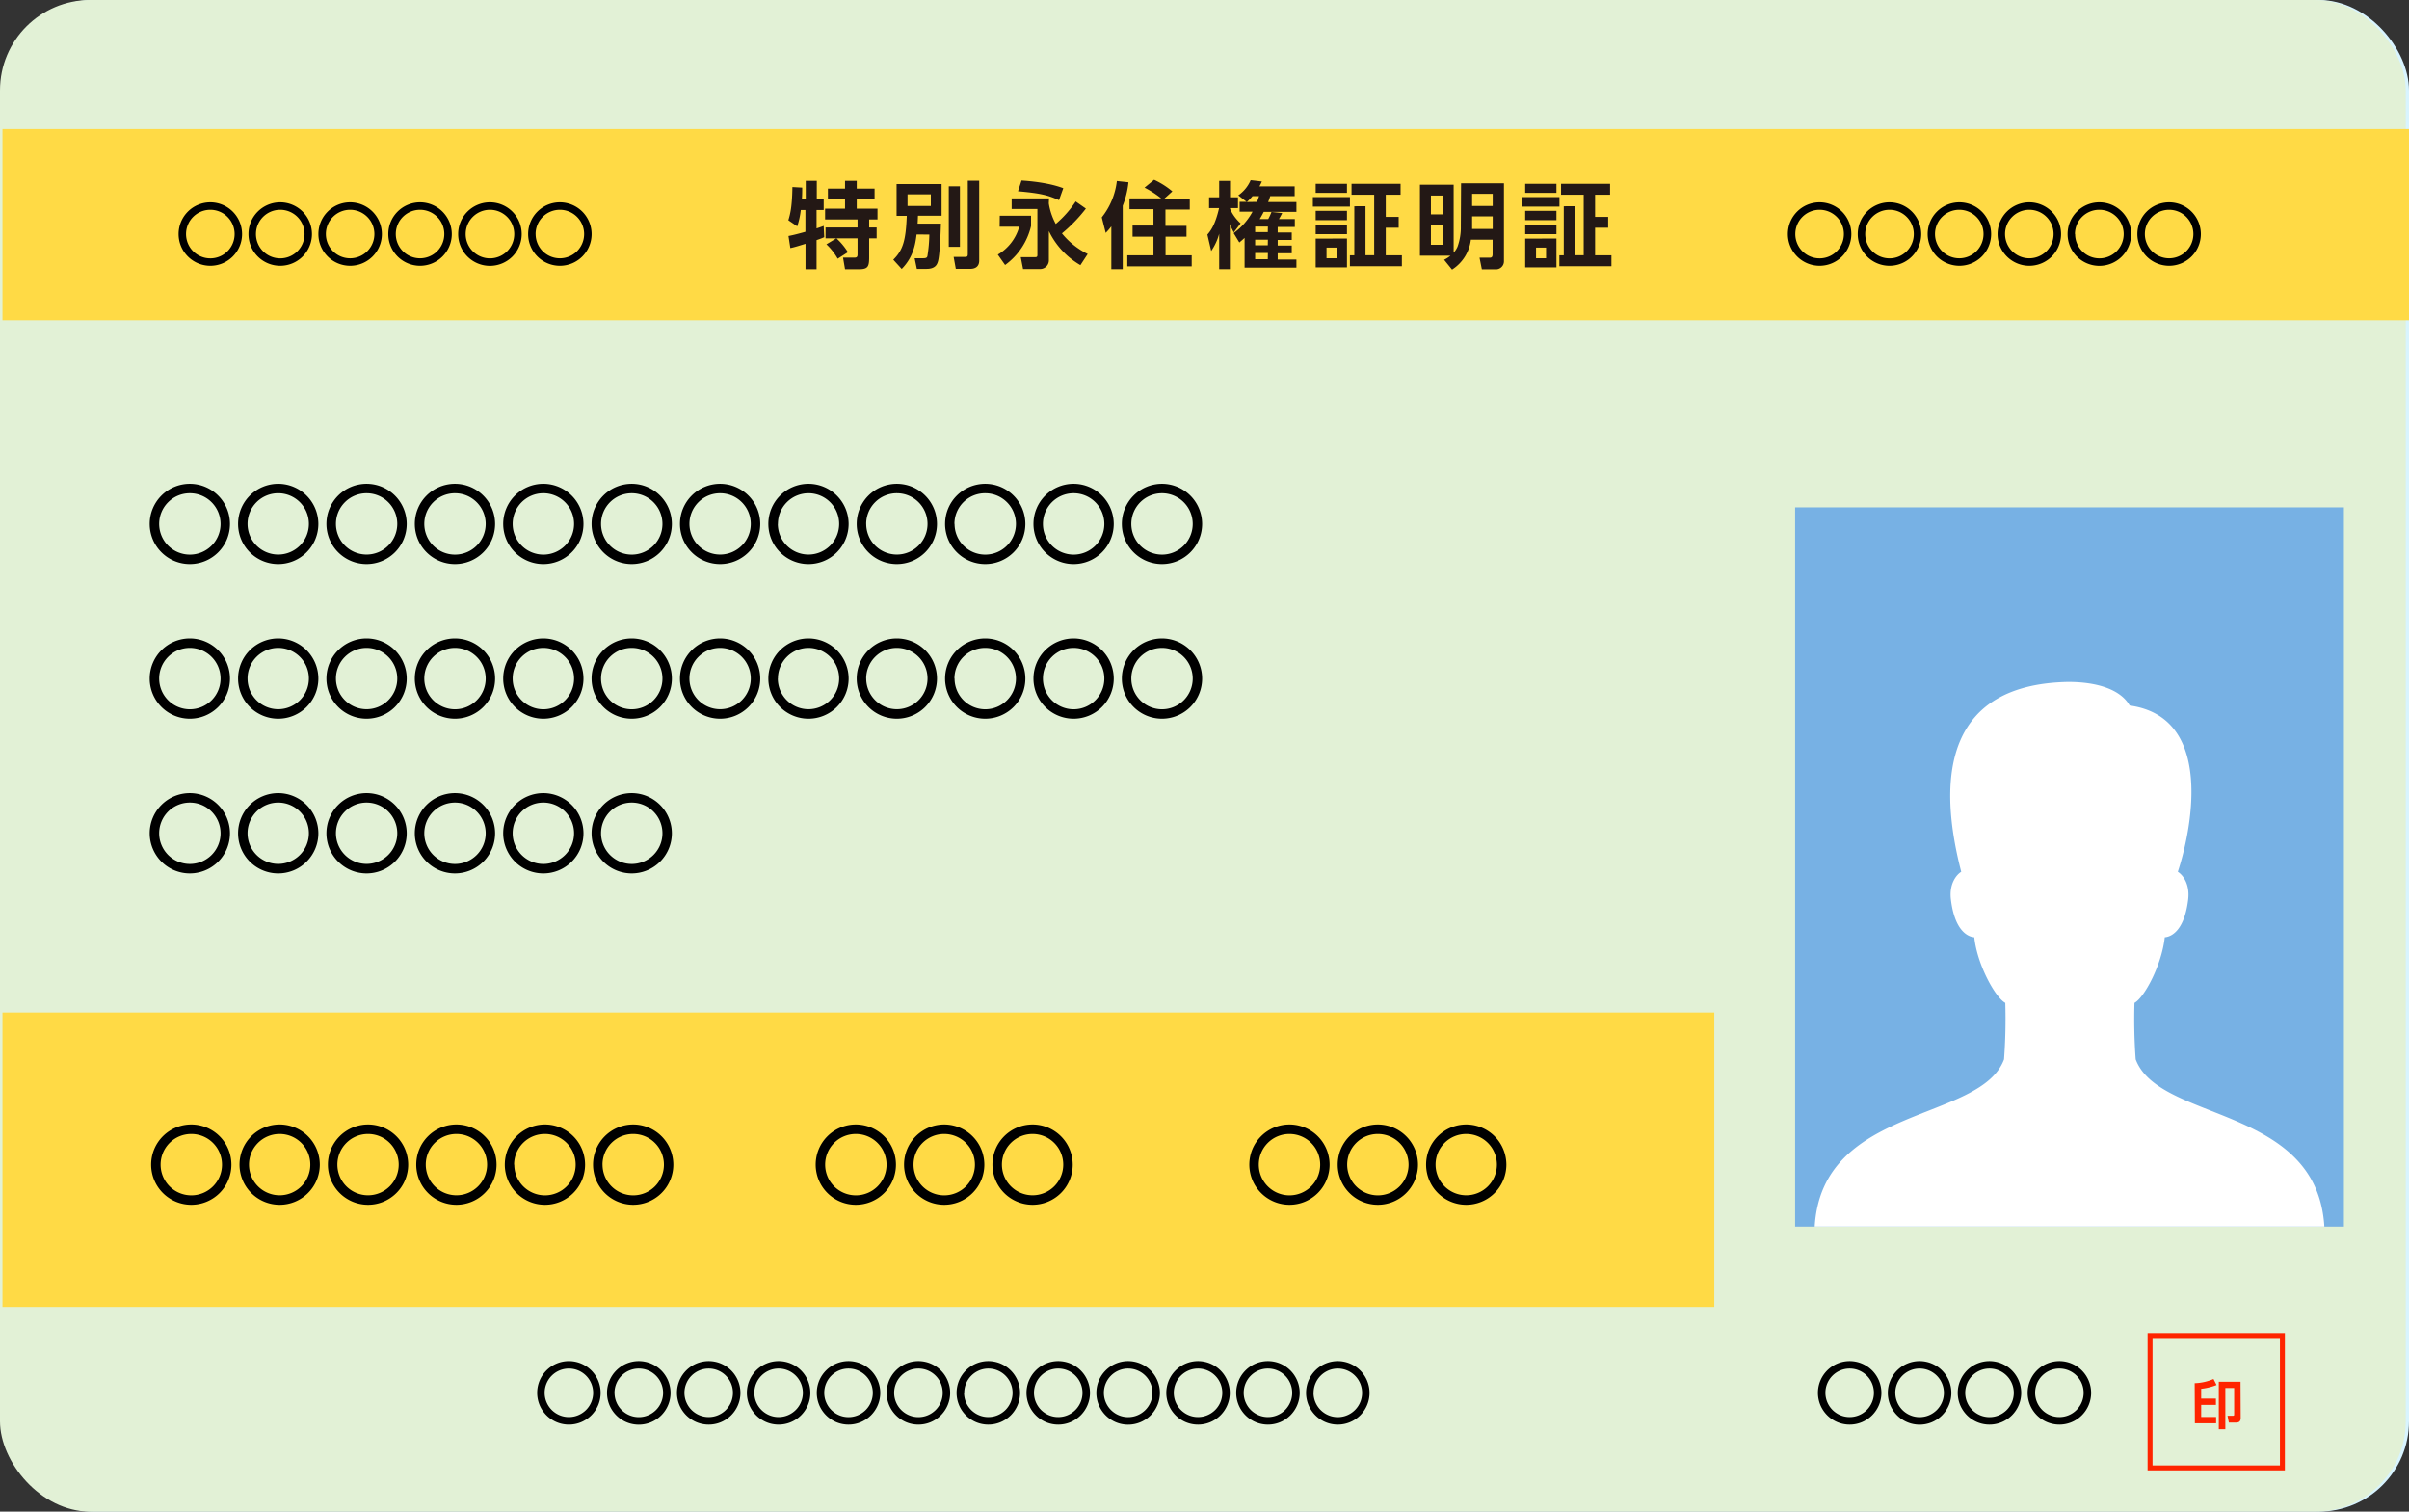
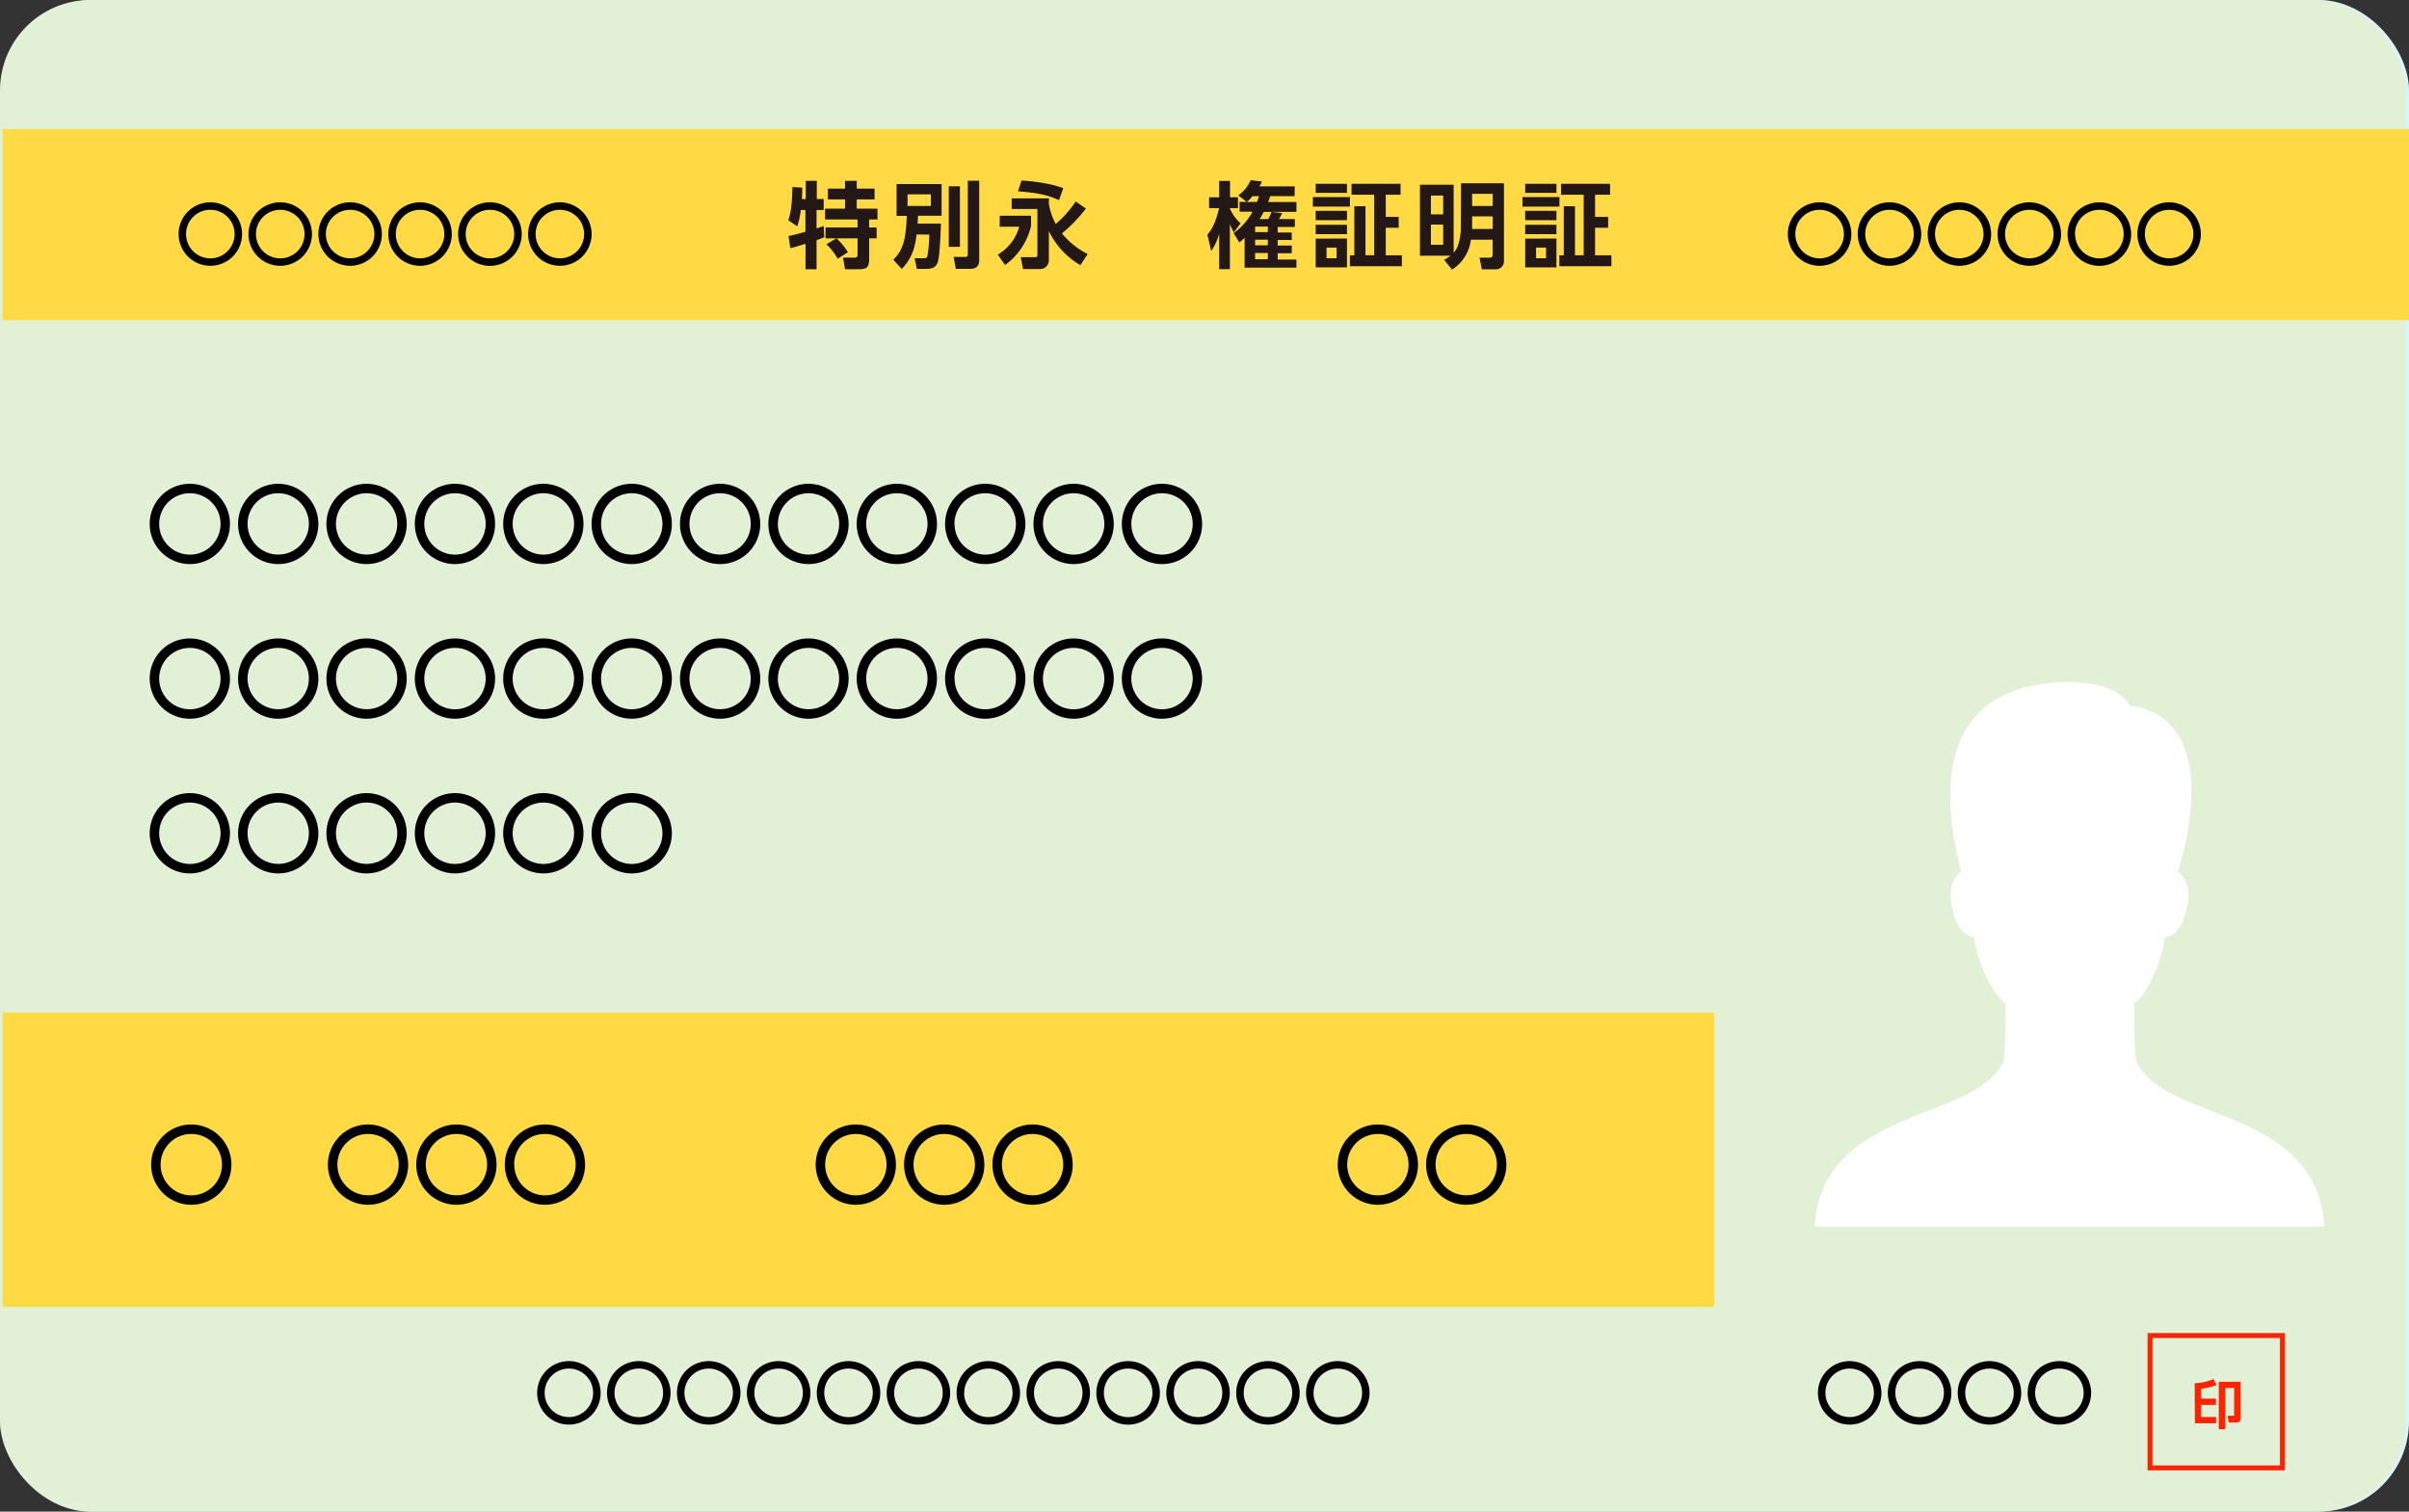
<svg xmlns="http://www.w3.org/2000/svg" id="レイヤー_1" data-name="レイヤー 1" viewBox="0 0 737.01 462.43">
  <rect x="0" y="0" width="737.01" height="462.43" fill="#333333" stroke="none" />
  <defs>
    <style>.cls-1{fill:#d8f4ff;}.cls-2{fill:#e2f1d6;}.cls-3{fill:#ffda45;}.cls-4{fill:#231815;}.cls-5{fill:#77b1e4;}.cls-6{fill:#fff;}.cls-7{fill:none;stroke:#ff2400;stroke-miterlimit:10;stroke-width:1.51px;}.cls-8{fill:#ff2400;}</style>
  </defs>
  <title>書類_ol</title>
  <rect class="cls-1" x="0.99" width="736.02" height="462.43" rx="27.63" />
  <rect class="cls-2" width="736.02" height="462.43" rx="27.63" />
  <path d="M70.36,160.27A12.28,12.28,0,1,1,58.08,148,12.31,12.31,0,0,1,70.36,160.27Zm-21.66,0a9.39,9.39,0,1,0,9.38-9.38A9.37,9.37,0,0,0,48.7,160.27Z" />
  <path d="M97.4,160.27A12.28,12.28,0,1,1,85.12,148,12.31,12.31,0,0,1,97.4,160.27Zm-21.66,0a9.38,9.38,0,1,0,9.38-9.38A9.37,9.37,0,0,0,75.74,160.27Z" />
  <path d="M124.43,160.27A12.28,12.28,0,1,1,112.16,148,12.3,12.3,0,0,1,124.43,160.27Zm-21.65,0a9.38,9.38,0,1,0,9.38-9.38A9.37,9.37,0,0,0,102.78,160.27Z" />
  <path d="M151.47,160.27A12.28,12.28,0,1,1,139.2,148,12.3,12.3,0,0,1,151.47,160.27Zm-21.66,0a9.39,9.39,0,1,0,9.39-9.38A9.38,9.38,0,0,0,129.81,160.27Z" />
  <path d="M178.51,160.27A12.28,12.28,0,1,1,166.23,148,12.31,12.31,0,0,1,178.51,160.27Zm-21.66,0a9.39,9.39,0,1,0,9.38-9.38A9.37,9.37,0,0,0,156.85,160.27Z" />
  <path d="M205.55,160.27A12.28,12.28,0,1,1,193.27,148,12.31,12.31,0,0,1,205.55,160.27Zm-21.66,0a9.39,9.39,0,1,0,9.38-9.38A9.37,9.37,0,0,0,183.89,160.27Z" />
  <path d="M232.59,160.27A12.28,12.28,0,1,1,220.31,148,12.31,12.31,0,0,1,232.59,160.27Zm-21.66,0a9.38,9.38,0,1,0,9.38-9.38A9.37,9.37,0,0,0,210.93,160.27Z" />
  <path d="M259.63,160.27A12.28,12.28,0,1,1,247.35,148,12.31,12.31,0,0,1,259.63,160.27Zm-21.66,0a9.38,9.38,0,1,0,9.38-9.38A9.37,9.37,0,0,0,238,160.27Z" />
  <path d="M286.66,160.27A12.28,12.28,0,1,1,274.39,148,12.3,12.3,0,0,1,286.66,160.27Zm-21.65,0a9.38,9.38,0,1,0,9.38-9.38A9.37,9.37,0,0,0,265,160.27Z" />
  <path d="M313.7,160.27A12.28,12.28,0,1,1,301.43,148,12.3,12.3,0,0,1,313.7,160.27Zm-21.66,0a9.39,9.39,0,1,0,9.39-9.38A9.37,9.37,0,0,0,292,160.27Z" />
  <path d="M340.74,160.27A12.28,12.28,0,1,1,328.46,148,12.31,12.31,0,0,1,340.74,160.27Zm-21.66,0a9.39,9.39,0,1,0,9.38-9.38A9.37,9.37,0,0,0,319.08,160.27Z" />
  <path d="M367.78,160.27A12.28,12.28,0,1,1,355.5,148,12.31,12.31,0,0,1,367.78,160.27Zm-21.66,0a9.39,9.39,0,1,0,9.38-9.38A9.37,9.37,0,0,0,346.12,160.27Z" />
  <path d="M70.36,207.59a12.28,12.28,0,1,1-12.28-12.28A12.3,12.3,0,0,1,70.36,207.59Zm-21.66,0a9.39,9.39,0,1,0,9.38-9.39A9.37,9.37,0,0,0,48.7,207.59Z" />
  <path d="M97.4,207.59a12.28,12.28,0,1,1-12.28-12.28A12.3,12.3,0,0,1,97.4,207.59Zm-21.66,0a9.38,9.38,0,1,0,9.38-9.39A9.37,9.37,0,0,0,75.74,207.59Z" />
  <path d="M124.43,207.59a12.28,12.28,0,1,1-12.27-12.28A12.29,12.29,0,0,1,124.43,207.59Zm-21.65,0a9.38,9.38,0,1,0,9.38-9.39A9.37,9.37,0,0,0,102.78,207.59Z" />
  <path d="M151.47,207.59a12.28,12.28,0,1,1-12.27-12.28A12.29,12.29,0,0,1,151.47,207.59Zm-21.66,0a9.39,9.39,0,1,0,9.39-9.39A9.38,9.38,0,0,0,129.81,207.59Z" />
  <path d="M178.51,207.59a12.28,12.28,0,1,1-12.28-12.28A12.3,12.3,0,0,1,178.51,207.59Zm-21.66,0a9.39,9.39,0,1,0,9.38-9.39A9.37,9.37,0,0,0,156.85,207.59Z" />
  <path d="M205.55,207.59a12.28,12.28,0,1,1-12.28-12.28A12.3,12.3,0,0,1,205.55,207.59Zm-21.66,0a9.39,9.39,0,1,0,9.38-9.39A9.37,9.37,0,0,0,183.89,207.59Z" />
  <path d="M232.59,207.59a12.28,12.28,0,1,1-12.28-12.28A12.3,12.3,0,0,1,232.59,207.59Zm-21.66,0a9.38,9.38,0,1,0,9.38-9.39A9.37,9.37,0,0,0,210.93,207.59Z" />
  <path d="M259.63,207.59a12.28,12.28,0,1,1-12.28-12.28A12.3,12.3,0,0,1,259.63,207.59Zm-21.66,0a9.38,9.38,0,1,0,9.38-9.39A9.37,9.37,0,0,0,238,207.59Z" />
  <path d="M286.66,207.59a12.28,12.28,0,1,1-12.27-12.28A12.29,12.29,0,0,1,286.66,207.59Zm-21.65,0a9.38,9.38,0,1,0,9.38-9.39A9.37,9.37,0,0,0,265,207.59Z" />
  <path d="M313.7,207.59a12.28,12.28,0,1,1-12.27-12.28A12.29,12.29,0,0,1,313.7,207.59Zm-21.66,0a9.39,9.39,0,1,0,9.39-9.39A9.37,9.37,0,0,0,292,207.59Z" />
  <path d="M340.74,207.59a12.28,12.28,0,1,1-12.28-12.28A12.3,12.3,0,0,1,340.74,207.59Zm-21.66,0a9.39,9.39,0,1,0,9.38-9.39A9.37,9.37,0,0,0,319.08,207.59Z" />
  <path d="M367.78,207.59a12.28,12.28,0,1,1-12.28-12.28A12.3,12.3,0,0,1,367.78,207.59Zm-21.66,0a9.39,9.39,0,1,0,9.38-9.39A9.37,9.37,0,0,0,346.12,207.59Z" />
  <path d="M70.36,254.9a12.28,12.28,0,1,1-12.28-12.27A12.31,12.31,0,0,1,70.36,254.9Zm-21.66,0a9.39,9.39,0,1,0,9.38-9.38A9.37,9.37,0,0,0,48.7,254.9Z" />
  <path d="M97.4,254.9a12.28,12.28,0,1,1-12.28-12.27A12.31,12.31,0,0,1,97.4,254.9Zm-21.66,0a9.38,9.38,0,1,0,9.38-9.38A9.37,9.37,0,0,0,75.74,254.9Z" />
  <path d="M124.43,254.9a12.28,12.28,0,1,1-12.27-12.27A12.3,12.3,0,0,1,124.43,254.9Zm-21.65,0a9.38,9.38,0,1,0,9.38-9.38A9.37,9.37,0,0,0,102.78,254.9Z" />
  <path d="M151.47,254.9a12.28,12.28,0,1,1-12.27-12.27A12.3,12.3,0,0,1,151.47,254.9Zm-21.66,0a9.39,9.39,0,1,0,9.39-9.38A9.38,9.38,0,0,0,129.81,254.9Z" />
  <path d="M178.51,254.9a12.28,12.28,0,1,1-12.28-12.27A12.31,12.31,0,0,1,178.51,254.9Zm-21.66,0a9.39,9.39,0,1,0,9.38-9.38A9.37,9.37,0,0,0,156.85,254.9Z" />
  <path d="M205.55,254.9a12.28,12.28,0,1,1-12.28-12.27A12.31,12.31,0,0,1,205.55,254.9Zm-21.66,0a9.39,9.39,0,1,0,9.38-9.38A9.37,9.37,0,0,0,183.89,254.9Z" />
  <rect class="cls-3" x="0.76" y="39.47" width="736.25" height="58.5" />
  <path class="cls-4" d="M241.23,72.2c.74-.14,2.06-.4,5.18-1.29V64.24H245a24.22,24.22,0,0,1-1.09,5l-2.72-1.86c.61-2,1.15-4.21,1.24-10.16l3,.17c0,1,0,2.09-.09,3.52h1.17V55.33h3.38v5.56H252v3.35h-2.18v5.64c1.38-.46,1.61-.54,2.18-.77l.17,3.46c-.57.23-1,.43-2.35.89v8.91h-3.38V74.58c-1.57.48-3.46,1.09-4.64,1.31Zm14.63.72h-3.29V69.59h9.79V67.13h-9.93V63.84h6.1V61h-5.24V57.71h5.24V55.33h3.58v2.38h5.46V61h-5.46v2.84h6.35v3.29h-2.55v2.46h2.29v3.33h-2.29v5.75c0,2.92-.37,3.7-3.17,3.7h-4.21l-.61-3.56h3.53c.91,0,.91-.51.91-1.2V72.92h-6.44a20.35,20.35,0,0,1,3.49,4.23l-3.12,2a18.43,18.43,0,0,0-3.46-4.41Z" />
  <path class="cls-4" d="M280.42,71.74c-.37,3-1,6.93-4.55,10.54l-2.58-2.83c3.07-3,3.84-6.16,4.13-13.41H274.3V56.31h13.77V66h-7.22c-.05,1-.05,1.41-.11,2.41h7.13c-.06,1.8-.32,10.17-1,11.85-.22.63-.74,2-3.37,2h-3L279.82,79h2.58c1,0,1.17-.2,1.32-.58a44.59,44.59,0,0,0,.6-6.67Zm-2.77-12.28V63h7.13V59.46ZM290.27,57h3.41v18.5h-3.41Zm5.82-1.71h3.49V79.73c0,2-1.43,2.52-2.69,2.52h-4.47l-.66-3.66h3.58c.72,0,.75-.35.75-1Z" />
  <path class="cls-4" d="M305.87,66h9.57v3.15a20.5,20.5,0,0,1-7.94,11.92l-2.23-3.18a14.37,14.37,0,0,0,6.56-8.54h-6Zm15-3.78A19.51,19.51,0,0,0,323,68.51a32.6,32.6,0,0,0,6.1-6.88l3.12,2.18a47.14,47.14,0,0,1-7.33,7.59,23.58,23.58,0,0,0,7.88,6.3l-2.23,3.41a24.11,24.11,0,0,1-9.65-10.43v8.79a2.68,2.68,0,0,1-2.7,2.84H313l-.71-3.64h4.41c.51,0,.68-.14.68-.66V63.93h-7.87V60.69h11.43Zm-8.34-7c1.66.11,8,.54,12.77,2.35L324,61.23c-3.47-1.54-5.62-2.09-12.55-2.72Z" />
-   <path class="cls-4" d="M340,69.25a17.69,17.69,0,0,1-1.72,2l-1.2-4.75a21.93,21.93,0,0,0,4.61-11.12l3.55.38a27.13,27.13,0,0,1-1.75,7.18V82.34H340Zm15.26-8.56a30.23,30.23,0,0,0-5.1-3.29L353.08,55a24.36,24.36,0,0,1,5.59,3.55l-2.41,2.18H364v3.38h-7.44v5H363V72.4h-6.41v5.7h8v3.38h-19.7V78.1h8V72.4h-6.39V69h6.39v-5h-7.33V60.69Z" />
  <path class="cls-4" d="M377.47,71.08a18.79,18.79,0,0,1-1.2-2.54v13.8H373V71.51a17.07,17.07,0,0,1-2.44,5.27l-1.17-5c1-1.17,2.41-3,3.58-8.13h-3.06v-3.3H373v-5h3.32v5h2.43v3.3h-2.43v.26a13.2,13.2,0,0,0,3.24,4.43Zm1.78-6.32v-3h2.15l-2.55-2a10.93,10.93,0,0,0,3.78-4.64l3.43.4a15.88,15.88,0,0,1-.74,1.49h10.77v3h-7.48c-.26.86-.4,1.18-.63,1.81h8.65v3h-10c-.6,1.14-.85,1.57-1.23,2.2H388a16,16,0,0,0,1-2.18l3.27.35a18.84,18.84,0,0,1-1,1.83h4.87v2.41H390.9v1.69h4.3V73.4h-4.3v1.72h4.3v2.35h-4.3v1.92h5.73v2.49H380.77V72.77c-.66.63-.95.86-1.61,1.41l-1.74-2.87a19.32,19.32,0,0,0,5.78-6.55Zm5.32-3A18.42,18.42,0,0,0,385.2,60h-2a17.6,17.6,0,0,1-1.72,1.81Zm3.33,7.56H384v1.69h3.87Zm0,4H384v1.72h3.87Zm0,4.07H384v1.92h3.87Z" />
  <path class="cls-4" d="M413,60.29v2.92H401.66V60.29Zm-.91-4.07V59h-9.57V56.22Zm0,8.28v2.86h-9.57V64.5Zm0,4.26v2.87h-9.57V68.76Zm0,4.21v8.82h-9.57V73Zm-3.18,2.78h-3.07V79h3.07Zm8.85-12.66v15h2.66V59.57h-6.93V56.22h15v3.35h-4.53v6.79h3.95v3.32h-3.95V78.1h4.93v3.35h-15.9V78.1h1.35v-15Z" />
  <path class="cls-4" d="M447,56.08h13.12v23.8a2.45,2.45,0,0,1-2.66,2.51h-4.1l-.71-3.55h3c.6,0,1-.08,1-1.11V73.32H450a12.63,12.63,0,0,1-5.76,9.16l-2.43-3a10.42,10.42,0,0,0,1.95-1.26h-9.34V56.51h10.31V77.3a6.47,6.47,0,0,0,1.2-1.86,17.46,17.46,0,0,0,1-6.22Zm-5.47,3.75h-3.75v5.76h3.75Zm0,8.88h-3.75v6.18h3.75Zm15.15-9.42h-6.3V63h6.3Zm0,6.9h-6.3v3.86h6.3Z" />
  <path class="cls-4" d="M477.1,60.29v2.92H465.79V60.29Zm-.92-4.07V59h-9.56V56.22Zm0,8.28v2.86h-9.56V64.5Zm0,4.26v2.87h-9.56V68.76Zm0,4.21v8.82h-9.56V73ZM473,75.75h-3.06V79H473Zm8.85-12.66v15h2.67V59.57h-6.93V56.22h15v3.35H488v6.79H492v3.32H488V78.1H493v3.35H477.07V78.1h1.35v-15Z" />
  <path d="M74.06,71.6a9.71,9.71,0,1,1-9.71-9.71A9.73,9.73,0,0,1,74.06,71.6Zm-17.14,0a7.43,7.43,0,1,0,7.43-7.42A7.42,7.42,0,0,0,56.92,71.6Z" />
  <path d="M95.44,71.6a9.71,9.71,0,1,1-9.71-9.71A9.73,9.73,0,0,1,95.44,71.6Zm-17.13,0a7.43,7.43,0,1,0,7.42-7.42A7.42,7.42,0,0,0,78.31,71.6Z" />
  <path d="M116.83,71.6a9.71,9.71,0,1,1-9.71-9.71A9.73,9.73,0,0,1,116.83,71.6Zm-17.13,0a7.42,7.42,0,1,0,7.42-7.42A7.41,7.41,0,0,0,99.7,71.6Z" />
  <path d="M138.22,71.6a9.71,9.71,0,1,1-9.71-9.71A9.73,9.73,0,0,1,138.22,71.6Zm-17.13,0a7.42,7.42,0,1,0,7.42-7.42A7.41,7.41,0,0,0,121.09,71.6Z" />
  <path d="M159.61,71.6a9.72,9.72,0,1,1-9.71-9.71A9.73,9.73,0,0,1,159.61,71.6Zm-17.14,0a7.43,7.43,0,1,0,7.43-7.42A7.42,7.42,0,0,0,142.47,71.6Z" />
  <path d="M181,71.6a9.71,9.71,0,1,1-9.71-9.71A9.73,9.73,0,0,1,181,71.6Zm-17.13,0a7.42,7.42,0,1,0,7.42-7.42A7.42,7.42,0,0,0,163.86,71.6Z" />
  <path d="M566.4,71.6a9.71,9.71,0,1,1-9.71-9.71A9.73,9.73,0,0,1,566.4,71.6Zm-17.14,0a7.43,7.43,0,1,0,7.43-7.42A7.42,7.42,0,0,0,549.26,71.6Z" />
  <path d="M587.78,71.6a9.71,9.71,0,1,1-9.71-9.71A9.73,9.73,0,0,1,587.78,71.6Zm-17.13,0a7.43,7.43,0,1,0,7.42-7.42A7.42,7.42,0,0,0,570.65,71.6Z" />
  <path d="M609.17,71.6a9.71,9.71,0,1,1-9.71-9.71A9.73,9.73,0,0,1,609.17,71.6ZM592,71.6a7.42,7.42,0,1,0,7.42-7.42A7.41,7.41,0,0,0,592,71.6Z" />
  <path d="M630.56,71.6a9.71,9.71,0,1,1-9.71-9.71A9.73,9.73,0,0,1,630.56,71.6Zm-17.13,0a7.42,7.42,0,1,0,7.42-7.42A7.41,7.41,0,0,0,613.43,71.6Z" />
  <path d="M652,71.6a9.72,9.72,0,1,1-9.71-9.71A9.73,9.73,0,0,1,652,71.6Zm-17.14,0a7.43,7.43,0,1,0,7.43-7.42A7.42,7.42,0,0,0,634.81,71.6Z" />
  <path d="M673.33,71.6a9.71,9.71,0,1,1-9.71-9.71A9.73,9.73,0,0,1,673.33,71.6Zm-17.13,0a7.42,7.42,0,1,0,7.42-7.42A7.42,7.42,0,0,0,656.2,71.6Z" />
  <rect class="cls-3" x="0.76" y="309.74" width="523.71" height="90.07" />
  <path d="M70.8,356.28A12.28,12.28,0,1,1,58.52,344,12.3,12.3,0,0,1,70.8,356.28Zm-21.66,0a9.39,9.39,0,1,0,9.38-9.38A9.37,9.37,0,0,0,49.14,356.28Z" />
-   <path d="M97.84,356.28A12.28,12.28,0,1,1,85.56,344,12.3,12.3,0,0,1,97.84,356.28Zm-21.66,0a9.38,9.38,0,1,0,9.38-9.38A9.37,9.37,0,0,0,76.18,356.28Z" />
  <path d="M124.88,356.28A12.28,12.28,0,1,1,112.6,344,12.3,12.3,0,0,1,124.88,356.28Zm-21.66,0a9.38,9.38,0,1,0,9.38-9.38A9.37,9.37,0,0,0,103.22,356.28Z" />
  <path d="M151.91,356.28A12.28,12.28,0,1,1,139.64,344,12.29,12.29,0,0,1,151.91,356.28Zm-21.65,0a9.38,9.38,0,1,0,9.38-9.38A9.37,9.37,0,0,0,130.26,356.28Z" />
  <path d="M179,356.28A12.28,12.28,0,1,1,166.68,344,12.29,12.29,0,0,1,179,356.28Zm-21.66,0a9.39,9.39,0,1,0,9.39-9.38A9.37,9.37,0,0,0,157.29,356.28Z" />
-   <path d="M206,356.28A12.28,12.28,0,1,1,193.71,344,12.3,12.3,0,0,1,206,356.28Zm-21.66,0a9.39,9.39,0,1,0,9.38-9.38A9.37,9.37,0,0,0,184.33,356.28Z" />
  <path d="M274.11,356.28A12.28,12.28,0,1,1,261.83,344,12.3,12.3,0,0,1,274.11,356.28Zm-21.66,0a9.39,9.39,0,1,0,9.38-9.38A9.37,9.37,0,0,0,252.45,356.28Z" />
  <path d="M301.15,356.28A12.28,12.28,0,1,1,288.87,344,12.3,12.3,0,0,1,301.15,356.28Zm-21.66,0a9.39,9.39,0,1,0,9.38-9.38A9.37,9.37,0,0,0,279.49,356.28Z" />
  <path d="M328.19,356.28A12.28,12.28,0,1,1,315.91,344,12.3,12.3,0,0,1,328.19,356.28Zm-21.66,0a9.38,9.38,0,1,0,9.38-9.38A9.37,9.37,0,0,0,306.53,356.28Z" />
-   <path d="M406.78,356.28A12.28,12.28,0,1,1,394.5,344,12.3,12.3,0,0,1,406.78,356.28Zm-21.66,0a9.39,9.39,0,1,0,9.38-9.38A9.37,9.37,0,0,0,385.12,356.28Z" />
  <path d="M433.82,356.28A12.28,12.28,0,1,1,421.54,344,12.3,12.3,0,0,1,433.82,356.28Zm-21.66,0a9.39,9.39,0,1,0,9.38-9.38A9.37,9.37,0,0,0,412.16,356.28Z" />
  <path d="M460.86,356.28A12.28,12.28,0,1,1,448.58,344,12.3,12.3,0,0,1,460.86,356.28Zm-21.66,0a9.38,9.38,0,1,0,9.38-9.38A9.37,9.37,0,0,0,439.2,356.28Z" />
-   <rect class="cls-5" x="549.2" y="155.21" width="167.9" height="220.02" />
  <path class="cls-6" d="M653.39,324.06a169.26,169.26,0,0,1-.37-17.27c3-1.57,8.36-11.59,9.27-20.06,2.36-.19,6.07-2.49,7.16-11.56.58-4.87-1.75-7.61-3.17-8.47,3.83-11.53,11.79-47.18-14.72-50.87-2.73-4.79-9.71-7.21-18.79-7.21-36.33.66-40.71,27.43-32.75,58.08-1.42.86-3.75,3.6-3.16,8.47,1.09,9.07,4.8,11.37,7.15,11.56.9,8.46,6.48,18.49,9.49,20.06a169.36,169.36,0,0,1-.38,17.27c-7.18,19.33-55.69,13.9-57.93,51.17H711.11C708.87,338,660.58,343.39,653.39,324.06Z" />
  <path d="M183.76,426.1a9.71,9.71,0,1,1-9.71-9.71A9.73,9.73,0,0,1,183.76,426.1Zm-17.13,0a7.42,7.42,0,1,0,7.42-7.43A7.41,7.41,0,0,0,166.63,426.1Z" />
  <path d="M205.15,426.1a9.72,9.72,0,1,1-9.71-9.71A9.74,9.74,0,0,1,205.15,426.1Zm-17.14,0a7.43,7.43,0,1,0,7.43-7.43A7.42,7.42,0,0,0,188,426.1Z" />
  <path d="M226.53,426.1a9.71,9.71,0,1,1-9.71-9.71A9.73,9.73,0,0,1,226.53,426.1Zm-17.13,0a7.42,7.42,0,1,0,7.42-7.43A7.42,7.42,0,0,0,209.4,426.1Z" />
  <path d="M247.92,426.1a9.71,9.71,0,1,1-9.71-9.71A9.73,9.73,0,0,1,247.92,426.1Zm-17.13,0a7.42,7.42,0,1,0,7.42-7.43A7.41,7.41,0,0,0,230.79,426.1Z" />
  <path d="M269.31,426.1a9.71,9.71,0,1,1-9.71-9.71A9.74,9.74,0,0,1,269.31,426.1Zm-17.14,0a7.43,7.43,0,1,0,7.43-7.43A7.42,7.42,0,0,0,252.17,426.1Z" />
  <path d="M290.69,426.1a9.71,9.71,0,1,1-9.71-9.71A9.73,9.73,0,0,1,290.69,426.1Zm-17.13,0a7.43,7.43,0,1,0,7.42-7.43A7.42,7.42,0,0,0,273.56,426.1Z" />
  <path d="M312.08,426.1a9.71,9.71,0,1,1-9.71-9.71A9.73,9.73,0,0,1,312.08,426.1Zm-17.13,0a7.42,7.42,0,1,0,7.42-7.43A7.41,7.41,0,0,0,295,426.1Z" />
  <path d="M333.47,426.1a9.71,9.71,0,1,1-9.71-9.71A9.73,9.73,0,0,1,333.47,426.1Zm-17.13,0a7.42,7.42,0,1,0,7.42-7.43A7.41,7.41,0,0,0,316.34,426.1Z" />
  <path d="M354.86,426.1a9.72,9.72,0,1,1-9.71-9.71A9.74,9.74,0,0,1,354.86,426.1Zm-17.14,0a7.43,7.43,0,1,0,7.43-7.43A7.42,7.42,0,0,0,337.72,426.1Z" />
  <path d="M376.24,426.1a9.71,9.71,0,1,1-9.71-9.71A9.73,9.73,0,0,1,376.24,426.1Zm-17.13,0a7.42,7.42,0,1,0,7.42-7.43A7.42,7.42,0,0,0,359.11,426.1Z" />
  <path d="M397.63,426.1a9.71,9.71,0,1,1-9.71-9.71A9.73,9.73,0,0,1,397.63,426.1Zm-17.13,0a7.42,7.42,0,1,0,7.42-7.43A7.41,7.41,0,0,0,380.5,426.1Z" />
  <path d="M419,426.1a9.71,9.71,0,1,1-9.71-9.71A9.74,9.74,0,0,1,419,426.1Zm-17.14,0a7.43,7.43,0,1,0,7.43-7.43A7.42,7.42,0,0,0,401.88,426.1Z" />
  <path d="M575.6,426.1a9.71,9.71,0,1,1-9.71-9.71A9.73,9.73,0,0,1,575.6,426.1Zm-17.13,0a7.42,7.42,0,1,0,7.42-7.43A7.41,7.41,0,0,0,558.47,426.1Z" />
  <path d="M597,426.1a9.72,9.72,0,1,1-9.71-9.71A9.74,9.74,0,0,1,597,426.1Zm-17.14,0a7.43,7.43,0,1,0,7.43-7.43A7.42,7.42,0,0,0,579.85,426.1Z" />
  <path d="M618.37,426.1a9.71,9.71,0,1,1-9.71-9.71A9.73,9.73,0,0,1,618.37,426.1Zm-17.13,0a7.43,7.43,0,1,0,7.42-7.43A7.42,7.42,0,0,0,601.24,426.1Z" />
  <path d="M639.76,426.1a9.71,9.71,0,1,1-9.71-9.71A9.73,9.73,0,0,1,639.76,426.1Zm-17.13,0a7.42,7.42,0,1,0,7.42-7.43A7.41,7.41,0,0,0,622.63,426.1Z" />
  <rect class="cls-7" x="657.79" y="408.57" width="40.49" height="40.49" />
  <path class="cls-8" d="M671.44,423.15a15.62,15.62,0,0,0,5.76-1.28l.93,1.84a18.48,18.48,0,0,1-4.7,1.15v3h4.51v1.92h-4.51v3.7H678v1.92h-6.5Zm14.08,10.64c0,1.4-1,1.4-1.62,1.4h-2l-.41-2.08h1.57c.43,0,.46-.1.46-.49v-8h-2.7l0,12.61h-2V422.71h6.65Z" />
</svg>